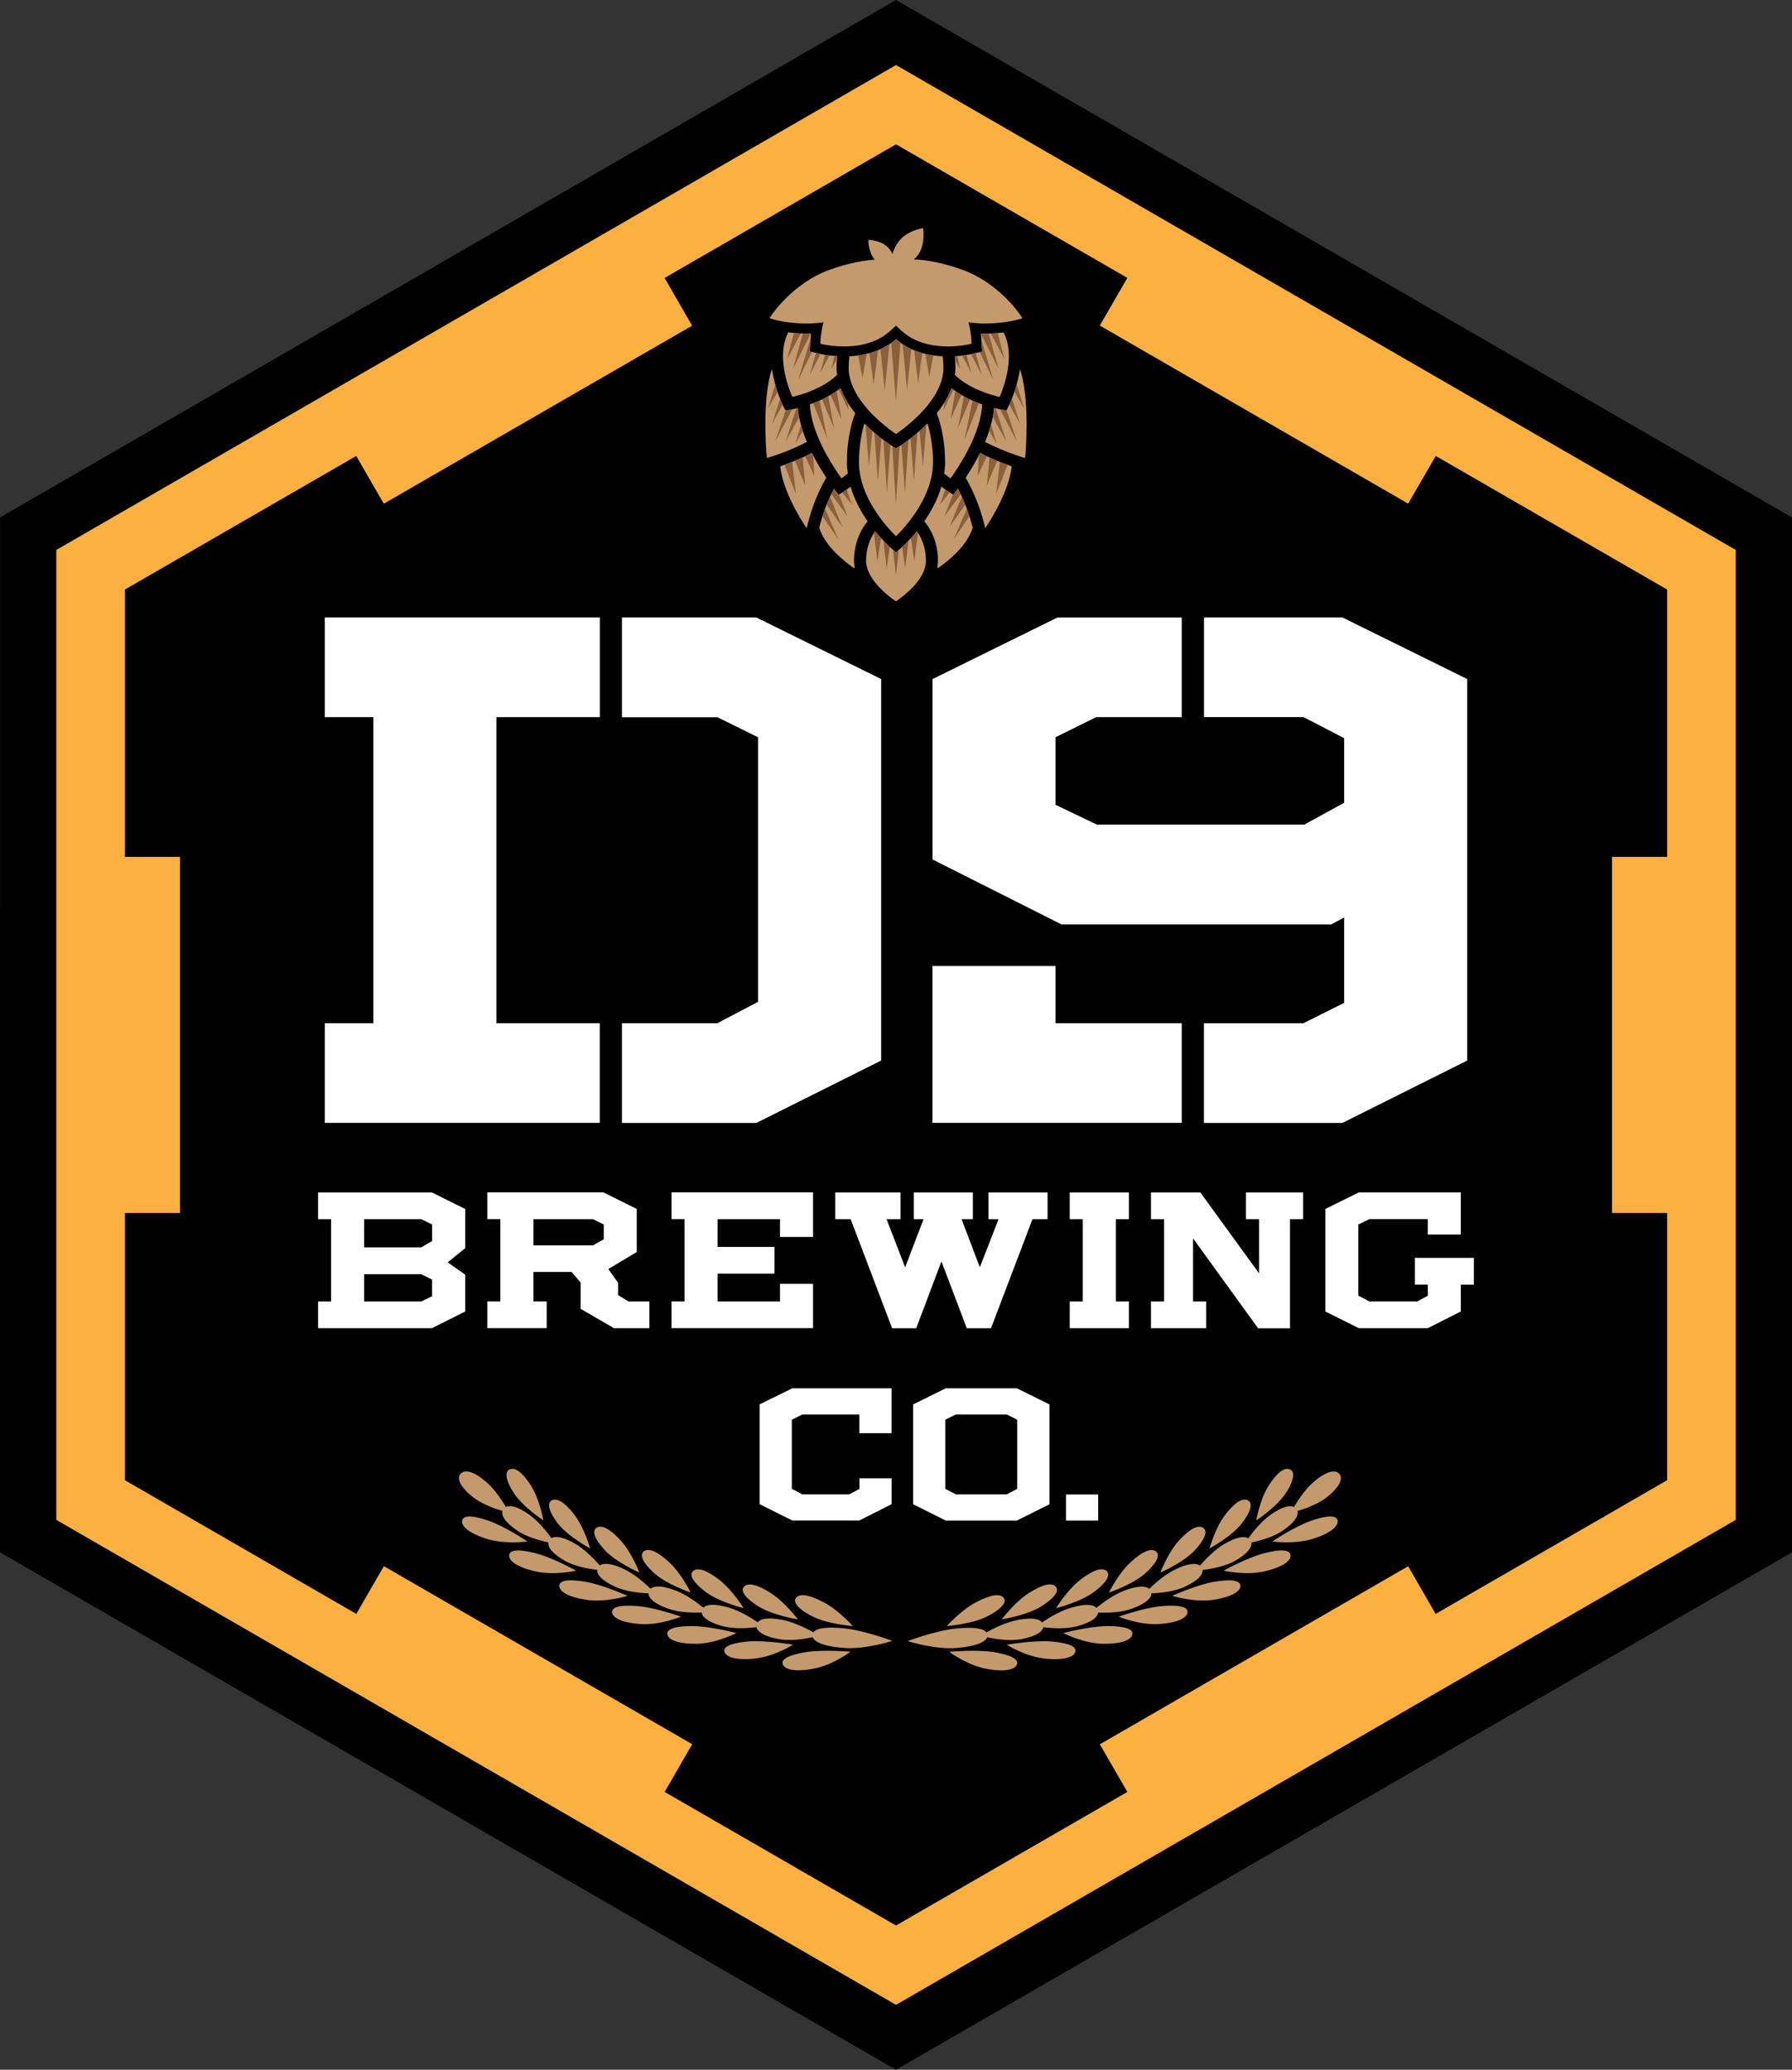
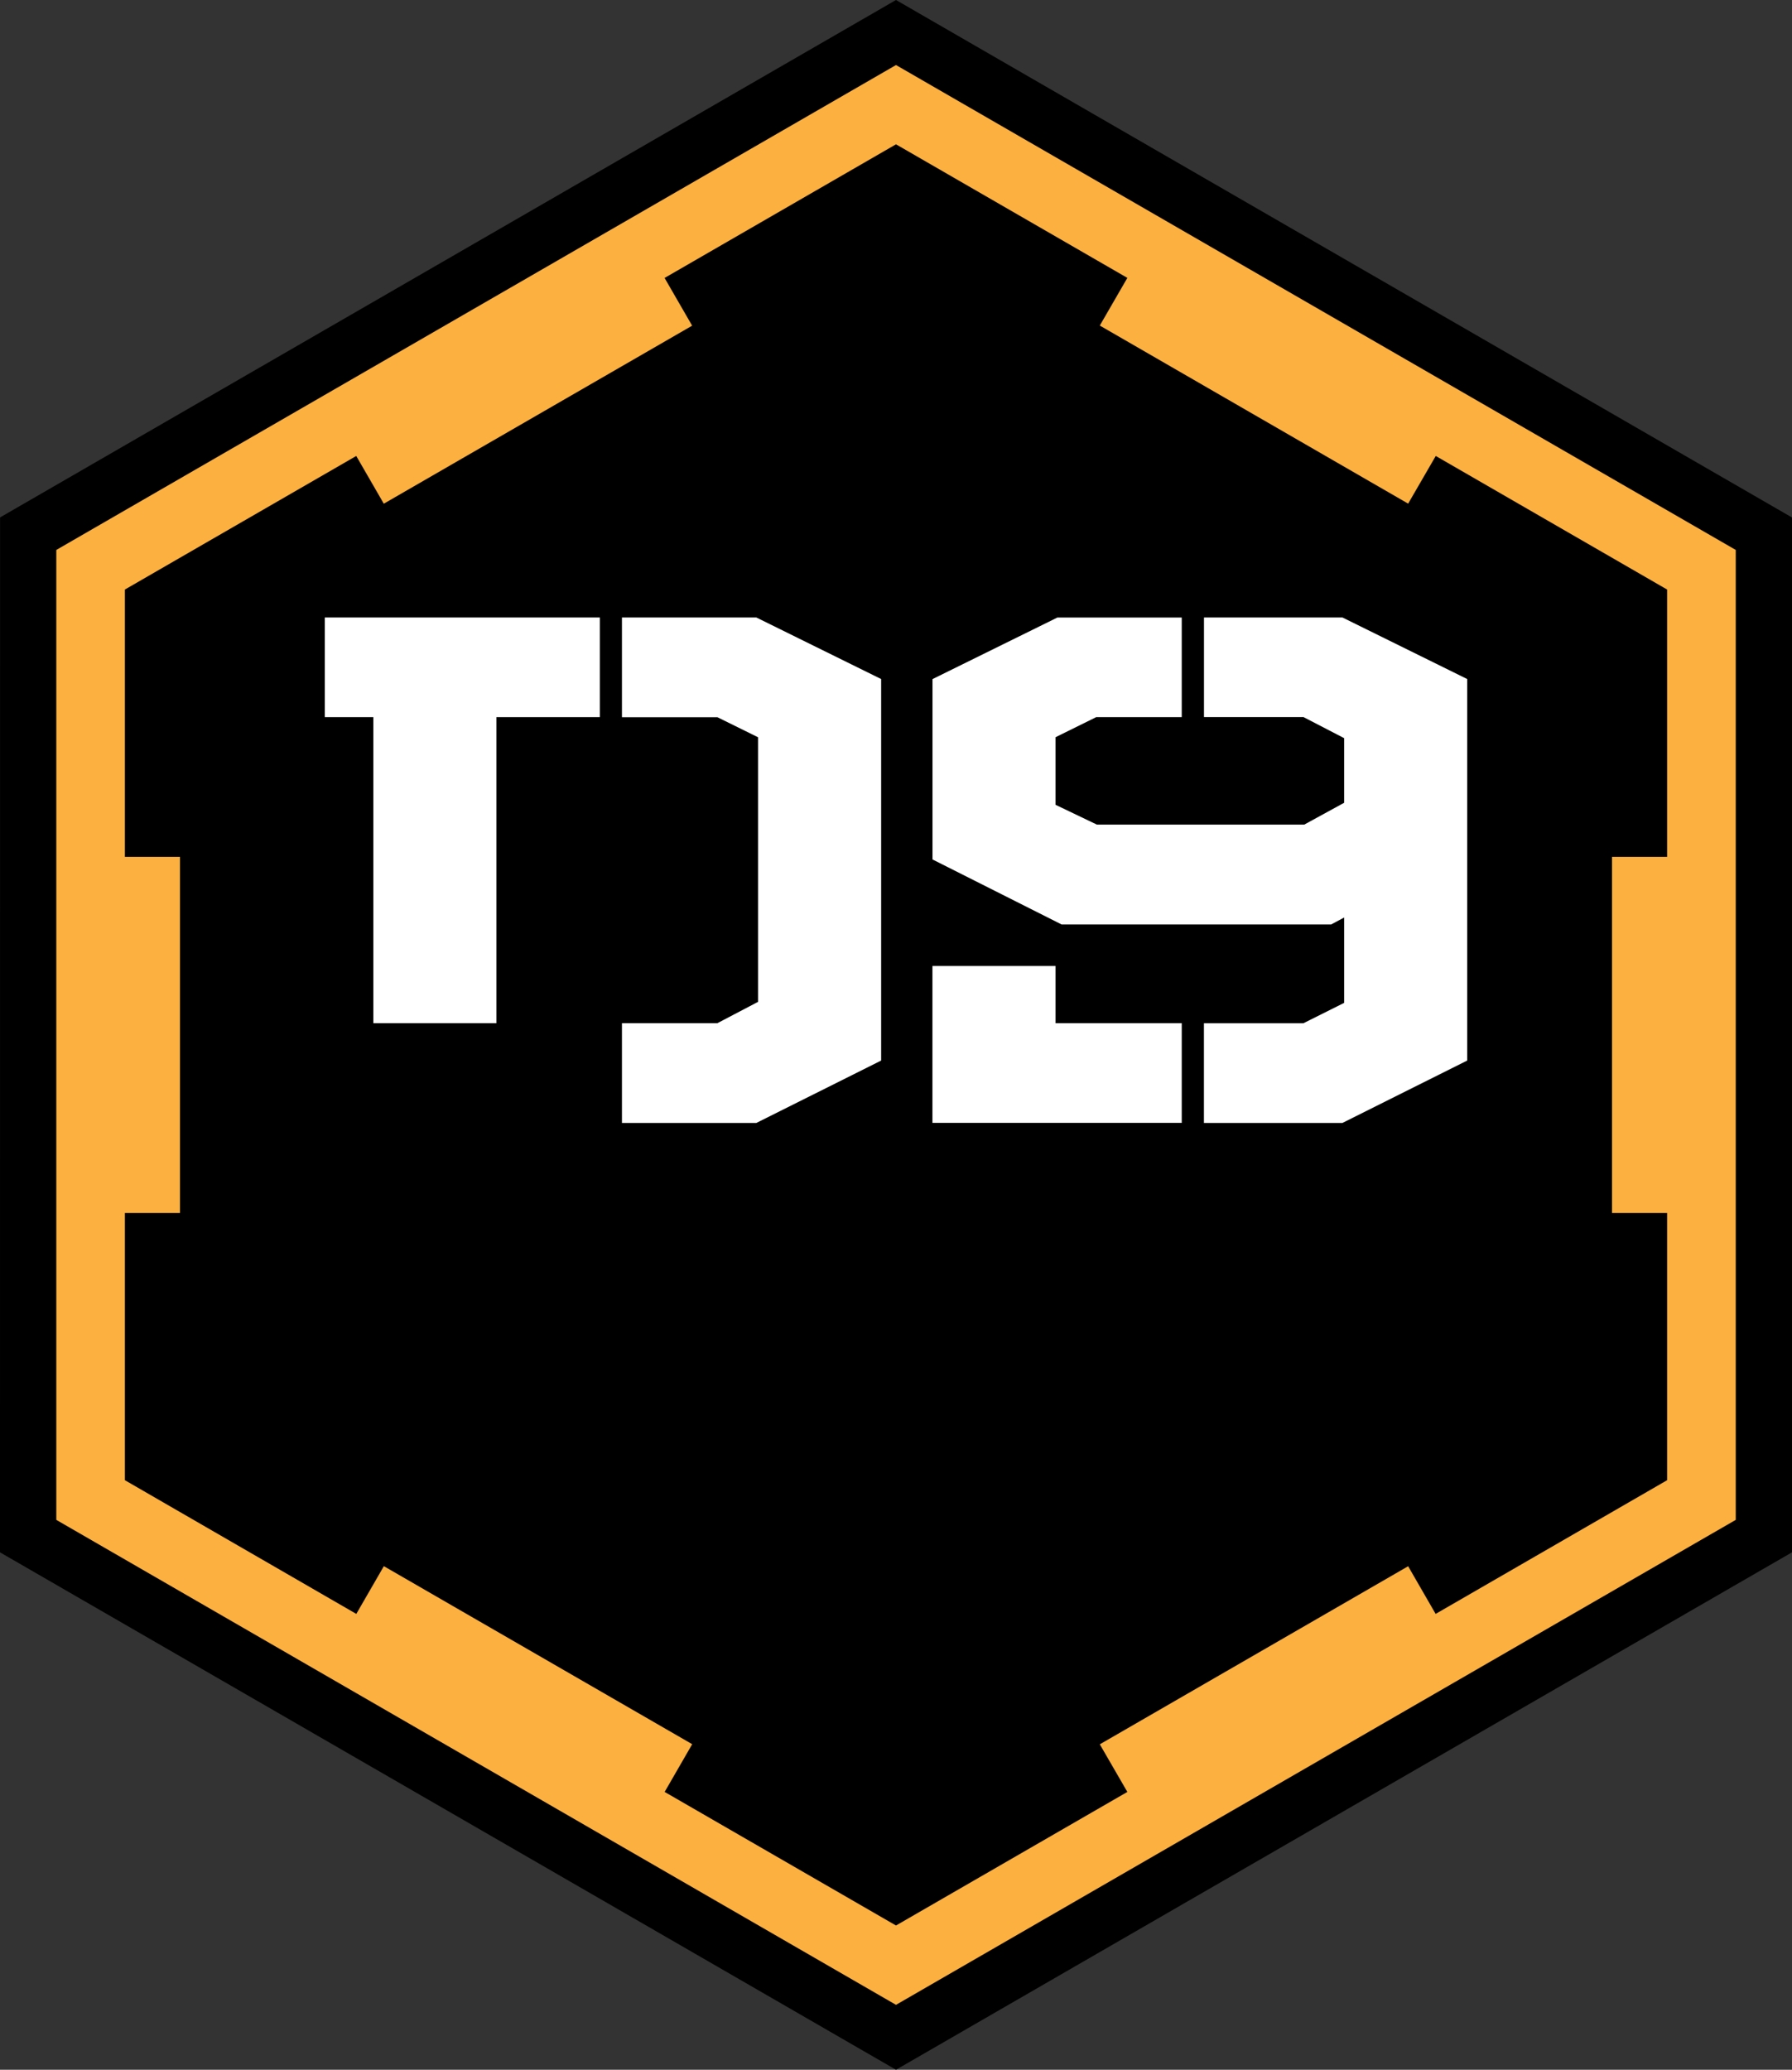
<svg xmlns="http://www.w3.org/2000/svg" version="1.1" id="LOGO__x26__Parts" x="0px" y="0px" viewBox="0 0 300.46 346.93" style="enable-background:new 0 0 300.46 346.93;" xml:space="preserve">
  <rect x="0" y="0" width="300.46" height="346.93" fill="#333333" stroke="none" />
  <style type="text/css">
	.Arched_x0020_Green{fill:url(#SVGID_1_);stroke:#FFFFFF;stroke-width:0.25;stroke-miterlimit:1;}
	.st0{fill:#FBB040;}
	.st1{fill:#C49A6C;}
	.st2{fill:#FFFFFF;}
	.st3{fill:#8B5E3C;}
</style>
  <linearGradient id="SVGID_1_" gradientUnits="userSpaceOnUse" x1="-39.098" y1="311.019" x2="-38.391" y2="310.312">
    <stop offset="0" style="stop-color:#20AC4B" />
    <stop offset="0.983" style="stop-color:#19361A" />
  </linearGradient>
  <g id="Outer_Grain_Wreath">
</g>
  <g id="Circle_Type_Clean">
</g>
  <g id="Behind_The_Logo">
</g>
  <g id="Hexagon_LOGO">
    <polygon id="Outer_Hexagon" points="150.23,0 0.01,86.73 0,260.2 150.23,346.93 300.46,260.2 300.46,86.74  " />
    <polygon id="Inner_Orange_Hexagon" class="st0" points="291.03,254.76 150.23,336.05 9.44,254.76 9.44,92.18 150.23,10.9    291.03,92.18  " />
    <polygon id="Innermost_Hexagon_with_knockouts" points="150.23,24.19 111.43,46.59 116.05,54.59 64.35,84.43 59.73,76.43    20.94,98.82 20.94,143.63 30.18,143.63 30.18,203.32 20.94,203.32 20.94,248.11 59.74,270.52 64.36,262.52 116.06,292.36    111.44,300.36 150.23,322.75 189.02,300.36 184.4,292.38 236.1,262.53 240.71,270.52 279.52,248.11 279.52,203.32 270.28,203.32    270.28,143.63 279.52,143.63 279.52,98.82 240.73,76.43 236.1,84.42 184.4,54.57 189.02,46.58  " />
-     <path id="Grain" class="st1" d="M210.63,254.85c0-0.01,0.6-3.46,2.06-5.8c1.5-2.35,2.65-3.04,3.48-2.79   c0.83,0.25,1.04,1.4-0.45,3.81C214.22,252.52,210.62,254.87,210.63,254.85z M208.31,255.21c1.73-2.3,1.64-3.45,0.83-3.77   c-0.83-0.32-2.04,0.28-3.73,2.49c-1.7,2.22-2.6,5.62-2.62,5.62C202.79,259.56,206.61,257.52,208.31,255.21z M201.64,256.03   c-0.79-0.38-2.06,0.11-3.96,2.19c-1.89,2.07-3.12,5.38-3.13,5.37c0,0.01,3.98-1.71,5.91-3.87   C202.39,257.56,202.41,256.42,201.64,256.03z M168.22,267.75c-0.59-0.61-1.97-0.54-4.52,0.79c-2.54,1.31-4.94,4.02-4.97,4.02   c0,0,4.4-0.31,7-1.73C168.34,269.45,168.8,268.37,168.22,267.75z M174.77,269.15c2.47-1.6,2.82-2.72,2.17-3.27   c-0.64-0.57-2.01-0.4-4.43,1.14c-2.4,1.53-4.53,4.41-4.55,4.41C167.96,271.45,172.3,270.76,174.77,269.15z M183.62,266.7   c2.31-1.79,2.54-2.92,1.85-3.43c-0.69-0.51-2.04-0.22-4.3,1.5c-2.24,1.74-4.1,4.77-4.11,4.77   C177.06,269.57,181.31,268.52,183.62,266.7z M193.73,259.99c-0.76-0.45-2.06-0.06-4.15,1.85c-2.08,1.91-3.63,5.09-3.65,5.09   c0,0.03,4.15-1.37,6.27-3.37C194.33,261.58,194.46,260.44,193.73,259.99z M126.98,269.15c2.47,1.61,6.81,2.3,6.8,2.29   c0,0-2.14-2.88-4.54-4.41c-2.42-1.54-3.78-1.71-4.43-1.14C124.17,266.43,124.52,267.55,126.98,269.15z M118.13,266.7   c2.31,1.82,6.56,2.87,6.55,2.85c-0.01,0-1.86-3.03-4.11-4.77c-2.25-1.72-3.6-2.01-4.3-1.5   C115.59,263.79,115.83,264.91,118.13,266.7z M136.01,270.83c2.61,1.42,7,1.73,6.99,1.73c-0.01,0-2.41-2.71-4.95-4.02   c-2.55-1.33-3.94-1.4-4.53-0.79C132.95,268.37,133.4,269.45,136.01,270.83z M109.54,263.55c2.12,2,6.26,3.4,6.26,3.37   c0,0-1.56-3.18-3.63-5.09c-2.08-1.91-3.39-2.3-4.15-1.85C107.29,260.44,107.42,261.58,109.54,263.55z M107.2,263.58   c0,0.01-1.24-3.3-3.13-5.37c-1.9-2.07-3.17-2.57-3.96-2.19c-0.76,0.4-0.75,1.54,1.18,3.69C103.22,261.87,107.2,263.59,107.2,263.58   z M98.96,259.56c-0.02,0-0.94-3.41-2.62-5.62c-1.69-2.21-2.91-2.81-3.73-2.49c-0.8,0.32-0.89,1.47,0.82,3.77   C95.14,257.52,98.96,259.56,98.96,259.56z M91.12,254.85c-0.01-0.01-0.61-3.46-2.07-5.8c-1.49-2.35-2.63-3.04-3.48-2.79   c-0.83,0.25-1.04,1.4,0.46,3.81C87.52,252.52,91.13,254.87,91.12,254.85z M88.43,258.38c-0.01,0-3.65-2.5-6.61-3.51   c-2.99-1.01-4.22-0.8-4.34,0.06c-0.12,0.83,0.96,1.99,4.02,2.98C84.58,258.92,88.44,258.38,88.43,258.38z M89.69,260.32   c-3.07-0.76-4.28-0.46-4.32,0.4c-0.04,0.85,1.14,1.9,4.29,2.65c3.17,0.75,6.95-0.08,6.95-0.1   C96.59,263.29,92.73,261.09,89.69,260.32z M98.04,265.11c-3.13-0.5-4.31-0.09-4.26,0.77c0.04,0.84,1.32,1.79,4.53,2.28   c3.22,0.49,6.92-0.66,6.91-0.67C105.2,267.51,101.16,265.63,98.04,265.11z M106.82,269.2c-3.16-0.24-4.3,0.26-4.18,1.13   c0.13,0.81,1.49,1.66,4.73,1.89c3.25,0.23,6.83-1.24,6.82-1.24C114.18,271,109.97,269.46,106.82,269.2z M115.95,272.56   c-3.17,0.02-4.26,0.62-4.04,1.45c0.2,0.81,1.64,1.55,4.89,1.52c3.27-0.05,6.69-1.8,6.67-1.8   C123.46,273.74,119.12,272.56,115.95,272.56z M125.38,275.15c-3.16,0.29-4.18,0.96-3.89,1.77c0.27,0.8,1.78,1.41,5.01,1.09   c3.25-0.31,6.49-2.33,6.47-2.33C132.97,275.7,128.52,274.89,125.38,275.15z M134.99,276.95c-3.13,0.54-4.08,1.3-3.71,2.09   c0.34,0.77,1.91,1.26,5.1,0.67c3.2-0.57,6.23-2.85,6.23-2.85C142.6,276.88,138.09,276.43,134.99,276.95z M136.38,273.6   c-1.21-0.66-3.3-1.71-5.22-2.08c-2.38-0.45-3.61-0.21-4.11,0.4c-1.13-0.76-3.1-1.98-4.98-2.49c-2.33-0.66-3.58-0.51-4.14,0.05   c-1.05-0.85-2.9-2.23-4.73-2.91c-2.25-0.83-3.52-0.78-4.12-0.27c-0.97-0.93-2.68-2.46-4.43-3.28c-2.17-1.02-3.44-1.07-4.08-0.62   c-0.88-1-2.44-2.64-4.1-3.63c-2.07-1.19-3.31-1.35-4-0.95c-0.78-1.07-2.18-2.84-3.75-3.95c-1.95-1.35-3.17-1.62-3.9-1.28   c-0.68-1.13-1.9-3-3.35-4.24c-2.17-1.81-3.5-2.03-4.19-1.37c-0.68,0.64-0.42,1.94,1.83,3.82c1.51,1.26,3.78,2.06,5.14,2.46   c-0.21,0.73,0.34,1.83,2.37,3.23c1.62,1.14,3.95,1.75,5.34,2.04c-0.14,0.74,0.52,1.79,2.66,3.04c1.72,1,4.11,1.41,5.52,1.57   c-0.06,0.77,0.69,1.75,2.94,2.8c1.81,0.85,4.22,1.08,5.64,1.13c0.02,0.76,0.86,1.68,3.2,2.54c1.88,0.7,4.31,0.73,5.73,0.67   c0.08,0.75,1.01,1.59,3.42,2.27c1.95,0.55,4.36,0.37,5.78,0.19c0.16,0.75,1.16,1.52,3.63,1.99c2,0.39,4.39,0,5.78-0.3   c0.3,0.74,1.67,1.48,4.83,1.77c3.81,0.4,8.55-1.16,8.52-1.16c-0.02,0-4.55-1.73-8.17-2.11   C138.38,272.64,136.89,272.95,136.38,273.6z M166.77,276.95c-3.11-0.52-7.62-0.07-7.63-0.08c0,0,3.04,2.27,6.24,2.85   c3.2,0.59,4.75,0.1,5.11-0.67C170.84,278.25,169.88,277.49,166.77,276.95z M176.38,275.15c-3.15-0.26-7.59,0.55-7.59,0.54   c-0.02,0,3.22,2.02,6.47,2.33c3.25,0.32,4.75-0.29,5.02-1.09C180.56,276.11,179.53,275.44,176.38,275.15z M185.79,272.56   c-3.16,0-7.5,1.18-7.52,1.17c0,0,3.41,1.75,6.68,1.8c3.25,0.04,4.69-0.7,4.89-1.52C190.05,273.17,188.97,272.58,185.79,272.56z    M194.93,269.2c-3.15,0.26-7.36,1.8-7.37,1.78c-0.02,0,3.56,1.47,6.81,1.24c3.25-0.23,4.6-1.08,4.73-1.89   C199.23,269.46,198.09,268.96,194.93,269.2z M203.72,265.11c-3.12,0.51-7.16,2.4-7.18,2.38c-0.01,0.01,3.68,1.15,6.91,0.67   c3.2-0.5,4.48-1.45,4.53-2.28C208.02,265.03,206.84,264.62,203.72,265.11z M212.07,260.32c-3.04,0.77-6.9,2.96-6.92,2.95   c0,0.02,3.77,0.85,6.95,0.1c3.14-0.75,4.32-1.8,4.29-2.65C216.35,259.87,215.13,259.56,212.07,260.32z M219.93,254.87   c-2.95,1.02-6.59,3.51-6.61,3.51c-0.01,0,3.84,0.54,6.93-0.48c3.06-0.99,4.13-2.15,4.03-2.98   C224.15,254.06,222.93,253.86,219.93,254.87z M160.69,276.21c3.15-0.3,4.52-1.03,4.83-1.77c1.39,0.3,3.78,0.69,5.78,0.3   c2.46-0.47,3.47-1.24,3.63-1.99c1.4,0.18,3.82,0.36,5.78-0.19c2.41-0.68,3.33-1.51,3.41-2.27c1.43,0.06,3.85,0.04,5.74-0.67   c2.33-0.86,3.19-1.78,3.2-2.54c1.42-0.06,3.83-0.28,5.64-1.13c2.24-1.06,3-2.03,2.93-2.8c1.41-0.16,3.8-0.57,5.53-1.57   c2.14-1.25,2.79-2.29,2.65-3.04c1.39-0.29,3.73-0.88,5.35-2.04c2.03-1.4,2.58-2.5,2.37-3.23c1.36-0.4,3.62-1.19,5.13-2.46   c2.25-1.88,2.52-3.18,1.84-3.82c-0.69-0.66-2.03-0.45-4.2,1.37c-1.45,1.24-2.67,3.11-3.35,4.25c-0.73-0.35-1.95-0.07-3.9,1.28   c-1.57,1.1-2.98,2.88-3.75,3.95c-0.69-0.4-1.94-0.24-4.01,0.95c-1.65,0.98-3.22,2.62-4.09,3.63c-0.65-0.46-1.92-0.41-4.09,0.62   c-1.74,0.82-3.45,2.34-4.42,3.28c-0.61-0.51-1.88-0.56-4.13,0.27c-1.82,0.68-3.67,2.07-4.73,2.91c-0.55-0.57-1.81-0.71-4.13-0.05   c-1.88,0.52-3.85,1.73-4.98,2.49c-0.5-0.61-1.74-0.85-4.12-0.4c-1.92,0.37-4.01,1.41-5.21,2.08c-0.51-0.64-2-0.95-5.05-0.65   c-3.62,0.37-8.14,2.11-8.16,2.11C152.14,275.05,156.88,276.61,160.69,276.21z" />
-     <path id="Brewing_Co." class="st2" d="M132.83,232.71h16.65v7.52h-5.4v-3.14h-9.54l-1.78,0.88v11.59l1.79,0.93h7.82l1.73-0.92   l-0.01-1.78h5.4v4.34l-5.4,2.73h-11.26l-5.47-2.73v-16.73L132.83,232.71z M170.5,232.71l5.47,2.7v16.73l-5.47,2.73h-11.93   l-5.47-2.73v-16.73l5.47-2.7H170.5z M170.56,237.97l-1.77-0.88h-8.52l-1.78,0.88v11.59l1.78,0.93h8.52l1.77-0.93V237.97z    M178.74,254.87h5.39v-4.37h-5.39V254.87z M72.42,199.88l5.58,2.77v6.56l-2.93,2.38l2.93,2.07v6.17l-5.58,2.8H53.33v-4.48h2.18   v-13.79h-2.18v-4.48H72.42z M72.45,214.49l-1.82-0.91h-9.58v4.57h9.6l1.79-0.87V214.49z M72.45,205.25l-1.79-0.89h-9.61v4.72h9.58   l1.82-1.05V205.25z M237.22,210.83v4.49h2.18l0.01,1.87l-1.78,0.95h-8.04l-1.84-0.97v-11.92l1.84-0.9h9.8v2.58h5.54v-7.06h-17.1   l-5.61,2.77v17.19l5.61,2.8h11.56l5.54-2.8v-4.5h2.19v-4.49H237.22z M208.9,204.36h2.2v9.07l-9.84-13.55h-8.28v4.48h2.19v13.79   h-2.19v4.48h9.25v-4.48h-2.19v-10.57l10.9,15.06h5.35v-18.28h2.19v-4.48h-9.57V204.36z M105.37,218.15h3.51v4.48h-5.93l-5.59-3.24   v-4.41l-1.52-1.77h-6.4v4.93h2.22v4.48h-9.96v-4.48h2.19v-13.79h-2.19v-4.48h19.48l5.58,2.77v7.22l-4.77,2.86l1.65,2.3v2.06   L105.37,218.15z M101.23,205.25l-1.8-0.89h-9.99v4.38h10.02l1.77-1.02V205.25z M179.36,204.36h2.18v13.79h-2.18v4.48h9.92v-4.48   h-2.19v-13.79h2.19v-4.48h-9.92V204.36z M157.85,211.44l4.25,11.2h4.06l6.95-18.28h2.53v-4.48h-9.91v4.48l1.69,0.01l-3.13,8.04   l-3.07-8.05h1.9v-4.48h-9.91v4.48h1.64l-3.09,8.07l-3.11-8.07h2.34v-4.48h-10.94v4.48h2.58l6.95,18.28h4.04L157.85,211.44z    M136.32,215.19h-5.54v2.96h-10.46v-4.66h9.53v-4.48h-9.53v-4.65h10.46v2.97h5.54v-7.46h-23.73v4.48h2.18v13.79h-2.18v4.48h23.73   V215.19z" />
-     <path id="D9" class="st2" d="M198.14,171.51v16.71h-41.8v-26.3h20.64v9.59H198.14z M104.29,171.51h15.98l6.83-3.58v-44.35   l-6.81-3.36h-16.01V103.5h22.53l20.93,10.32v63.95l-20.93,10.46h-22.53V171.51z M54.46,171.51h8.14v-51.3h-8.14V103.5h46.11v16.71   H83.23v51.3h17.33v16.71H54.46V171.51z M198.14,103.5v16.71h-14.35l-6.81,3.36v11.33l6.93,3.32h34.77l6.69-3.66v-10.83l-6.81-3.53   h-16.69V103.5h23.21L246,113.82v63.95l-20.93,10.46h-23.21v-16.71h16.67l6.84-3.42v-14.31l-2.18,1.17h-45.19l-21.65-10.9v-30.23   l20.94-10.32H198.14z" />
+     <path id="D9" class="st2" d="M198.14,171.51v16.71h-41.8v-26.3h20.64v9.59H198.14z M104.29,171.51h15.98l6.83-3.58v-44.35   l-6.81-3.36h-16.01V103.5h22.53l20.93,10.32v63.95l-20.93,10.46h-22.53V171.51z M54.46,171.51h8.14v-51.3h-8.14V103.5h46.11v16.71   H83.23v51.3h17.33v16.71V171.51z M198.14,103.5v16.71h-14.35l-6.81,3.36v11.33l6.93,3.32h34.77l6.69-3.66v-10.83l-6.81-3.53   h-16.69V103.5h23.21L246,113.82v63.95l-20.93,10.46h-23.21v-16.71h16.67l6.84-3.42v-14.31l-2.18,1.17h-45.19l-21.65-10.9v-30.23   l20.94-10.32H198.14z" />
    <g id="HOP">
-       <path class="st1" d="M171.88,76.78c-1.82-0.54-4.35-1.49-6.72-2.7c0.76-1.83,1.35-3.79,1.49-5.7c0.77,0.2,1.3,0.28,1.38,0.3    l0.73,0.11l0.32-0.65c0.09-0.18,1.45-2.92,1.93-6.28c0.2,0.59,0.37,1.19,0.5,1.86C172.44,68.39,172.1,74.3,171.88,76.78z     M154.97,87.38c1.13-1.63,2.22-3.6,2.86-5.81c0.68,0.5,1.14,0.81,1.21,0.86l0.78,0.48l0.56-0.71c0.03-0.03,0.12-0.14,0.23-0.3    c1.27,2.39,2.03,4.77,2.48,6.54c-0.94,3.18-4.46,5.86-5.82,6.78c-0.04-0.03-0.09-0.07-0.13-0.1c0.06-0.37,0.12-0.74,0.12-1.13    C157.27,91.37,156.37,89.02,154.97,87.38z M143.31,95.12c-0.05,0.03-0.1,0.07-0.14,0.1c-1.34-0.92-4.87-3.59-5.81-6.78    c0.44-1.76,1.21-4.15,2.47-6.54c0.12,0.16,0.21,0.27,0.23,0.31l0.56,0.71l0.77-0.48c0.09-0.05,0.55-0.36,1.23-0.86    c0.65,2.2,1.73,4.18,2.86,5.81c-1.41,1.64-2.29,4-2.29,6.62C143.19,94.38,143.24,94.76,143.31,95.12z M137.66,59.35    c0.01,0,1.11,0.26,2.72,0.35c-0.08,0.64-0.12,1.29-0.12,1.96c0,0.4,0.04,0.8,0.09,1.18c-2.39,2.3-5.97,3.34-7.51,3.68    c-0.79-1.83-2.64-6.94-0.71-10.74c0.01-0.02,0.03-0.04,0.04-0.07c1.07,0.13,2.38,0.23,3.82,0.18c-0.08,0.58-0.1,0.97-0.1,1.1    l-0.09,1.93L137.66,59.35z M140.93,65.05c0.56,1.53,1.45,2.94,2.46,4.19c-0.87,2.34-1.39,5.14-1.39,8.22    c0,0.65,0.06,1.28,0.16,1.91c-0.41,0.32-0.79,0.61-1.07,0.81c-1.44-2-5.14-7.6-5.29-12.4C137.38,67.23,139.28,66.36,140.93,65.05z     M164.56,57.01c-0.01-0.08-0.02-0.49-0.11-1.1c1.44,0.04,2.76-0.05,3.83-0.18c0.01,0.03,0.02,0.04,0.02,0.07    c1.94,3.78,0.1,8.9-0.69,10.74c-1.54-0.35-5.13-1.39-7.51-3.69c0.05-0.39,0.09-0.78,0.09-1.18c0-0.66-0.05-1.31-0.12-1.95    c1.6-0.1,2.69-0.35,2.69-0.35l1.89-0.43L164.56,57.01z M164.67,67.79c-0.16,4.78-3.85,10.4-5.3,12.4    c-0.29-0.21-0.67-0.49-1.06-0.81c0.09-0.63,0.15-1.26,0.15-1.91c0-3.08-0.52-5.88-1.39-8.22c1.01-1.25,1.89-2.66,2.46-4.19    C161.18,66.36,163.08,67.23,164.67,67.79z M150.23,72.76c-1.86-1.28-7.94-5.86-7.94-11.1c0-0.66,0.05-1.31,0.13-1.94    c2.16-0.1,4.92-0.64,7.19-2.37c0.21-0.15,0.42-0.32,0.63-0.5c0.22,0.18,0.42,0.35,0.62,0.5c2.28,1.74,5.03,2.27,7.19,2.37    c0.09,0.64,0.14,1.28,0.14,1.94C158.17,66.9,152.08,71.48,150.23,72.76z M156.44,77.47c0,5.73-4.49,10.72-6.21,12.41    c-1.72-1.69-6.21-6.67-6.21-12.41c0-2.36,0.34-4.57,0.91-6.49c2.28,2.3,4.58,3.73,4.76,3.85l0.53,0.32l0.53-0.32    c0.19-0.12,2.48-1.55,4.76-3.85C156.09,72.9,156.44,75.11,156.44,77.47z M136.13,75.92c0.81,1.62,1.69,3.06,2.41,4.15    c-1.83,3.14-2.8,6.36-3.29,8.47c-1.58-2.35-3.98-6.53-4.44-10.37C132.33,77.64,134.24,76.9,136.13,75.92z M146.74,89.04    c1.45,1.78,2.71,2.88,2.84,2.98l0.65,0.56l0.66-0.56c0.12-0.1,1.39-1.2,2.83-2.98c0.93,1.27,1.53,3,1.53,4.95    c0,3.11-3.66,5.87-5.03,6.81c-1.76-1.18-5.01-3.96-5.01-6.81C145.21,92.05,145.81,90.31,146.74,89.04z M161.91,80.07    c0.72-1.09,1.6-2.52,2.41-4.15c1.89,0.97,3.8,1.72,5.31,2.25c-0.46,3.84-2.87,8.02-4.44,10.37    C164.71,86.43,163.73,83.21,161.91,80.07z M129.49,52.65c0.15-0.22,3.66-5.28,9.58-7.42c2.7-0.98,5.4-1.57,7.6-1.7    c-1.13-1.28-1.07-3.32-1.07-3.32s2.15,0.03,3.32,1.3c0.32,0.34,0.56,0.72,0.73,1.08c0.17-0.69,0.51-1.45,1.06-2.16    c1.37-1.8,4.07-2.19,4.07-2.19s0.45,2.78-0.91,4.57c-0.21,0.26-0.41,0.48-0.63,0.68c2.3,0.06,5.22,0.68,8.15,1.74    c5.92,2.14,9.43,7.2,9.57,7.42l0.48,0.7l-0.83,0.23c-0.09,0.03-2.34,0.65-5.43,0.65c-0.96,0-1.88-0.08-2.79-0.2    c0.42,1.66,0.48,2.93,0.48,3.05l0.03,0.53l-0.5,0.12c-0.06,0.01-1.5,0.34-3.46,0.34c-1.99,0-4.83-0.36-7.07-2.05    c-0.59-0.45-1.13-0.94-1.64-1.44c-0.52,0.5-1.05,0.99-1.65,1.44c-2.22,1.69-5.06,2.05-7.06,2.05c-1.95,0-3.39-0.33-3.45-0.34    l-0.52-0.12l0.02-0.53c0.01-0.12,0.07-1.39,0.49-3.05c-0.9,0.12-1.83,0.2-2.79,0.2c-3.1,0-5.35-0.62-5.44-0.65L129,53.35    L129.49,52.65z M128.93,63.72c0.13-0.67,0.3-1.28,0.51-1.87c0.46,3.37,1.83,6.11,1.92,6.29l0.34,0.65l0.72-0.11    c0.08-0.01,0.6-0.1,1.36-0.3c0.16,1.91,0.74,3.87,1.51,5.7c-2.36,1.22-4.9,2.16-6.72,2.7C128.36,74.3,128.01,68.38,128.93,63.72z" />
-       <path class="st3" d="M155.81,63.22c-0.21-1.28-0.43-2.6-0.65-3.92c0.45,0.11,0.9,0.21,1.34,0.27    C156.27,60.76,156.04,61.97,155.81,63.22z M152.8,58.5c-0.5-0.23-0.99-0.53-1.46-0.85c0.24,2.59,0.5,5.19,0.75,7.73    C152.32,63.03,152.56,60.76,152.8,58.5z M150.99,57.44c-0.05-0.03-0.1-0.06-0.15-0.09c-0.2-0.15-0.41-0.32-0.62-0.5    c-0.21,0.18-0.42,0.35-0.63,0.5c-0.06,0.04-0.12,0.07-0.17,0.11c0.26,3.2,0.53,6.45,0.8,9.78    C150.47,63.94,150.74,60.68,150.99,57.44z M153.82,72.55c-0.42,0.36-0.8,0.66-1.16,0.94c0.19,2.33,0.39,4.7,0.58,7.16    C153.43,78.02,153.63,75.3,153.82,72.55z M154.64,59.18c-0.46-0.13-0.91-0.31-1.37-0.5c0.23,1.9,0.46,3.78,0.68,5.61    C154.17,62.54,154.41,60.85,154.64,59.18z M148.35,65.45c0.26-2.55,0.52-5.17,0.78-7.82c-0.5,0.34-1,0.65-1.53,0.88    C147.85,60.78,148.11,63.08,148.35,65.45z M154.75,78.17c0.19-2.28,0.39-4.63,0.58-7.01c-0.39,0.38-0.77,0.74-1.15,1.07    C154.37,74.17,154.56,76.14,154.75,78.17z M140.36,60.17c0.02-0.16,0.01-0.32,0.03-0.47c-0.18-0.01-0.32-0.03-0.49-0.04    l-0.49,2.17L140.36,60.17z M140.61,65.28l1.67,3.45l-0.17-1.31c-0.46-0.75-0.87-1.54-1.18-2.37    C140.82,65.13,140.71,65.2,140.61,65.28z M139.08,59.58c-0.29-0.04-0.54-0.07-0.75-0.1l-0.77,2.96L139.08,59.58z M135.91,56.74    l-2.1,7.03l2.3-4.76l-0.32-0.07L135.9,57C135.9,56.96,135.91,56.85,135.91,56.74z M152.32,73.75c-0.51,0.38-0.91,0.66-1.19,0.84    c0.2,2.57,0.41,5.21,0.6,7.95C151.93,79.69,152.13,76.75,152.32,73.75z M137.41,67.13c-0.37,0.16-0.72,0.31-1.07,0.45l2.41,6.11    L137.41,67.13z M138.86,66.41c-0.35,0.19-0.69,0.37-1.03,0.53l2.03,4.87L138.86,66.41z M140.29,65.5    c-0.34,0.24-0.69,0.48-1.04,0.68l1.84,4.16L140.29,65.5z M162.06,59.49c-0.21,0.03-0.46,0.07-0.74,0.1l1.51,2.85L162.06,59.49z     M164.62,62.9l-1.04-3.72l-0.75,0.17L164.62,62.9z M160.11,60.31l0.87,1.53l-0.49-2.16c-0.14,0.01-0.26,0.03-0.42,0.04    C160.1,59.91,160.09,60.11,160.11,60.31z M164.56,57.03l0.1,1.91l-0.38,0.09l2.3,4.75L164.56,57.03z M150.83,74.79    c-0.02,0.01-0.06,0.04-0.07,0.04l-0.53,0.32l-0.53-0.32c-0.01-0.01-0.06-0.04-0.09-0.06c0.2,3.39,0.41,6.69,0.61,9.87    C150.42,81.46,150.63,78.17,150.83,74.79z M164.13,67.58c-0.35-0.13-0.71-0.28-1.07-0.45l-1.34,6.55L164.13,67.58z M168.44,60.26    l-1.16-4.45c-0.38,0.03-0.75,0.06-1.17,0.07L168.44,60.26z M164.45,55.92l2.98,5.89l-1.66-5.92c-0.44,0.01-0.86,0.03-1.33,0.02    C164.45,55.91,164.45,55.92,164.45,55.92z M136.81,59.16l-1.05,3.74l1.81-3.56L136.81,59.16z M162.64,66.94    c-0.34-0.16-0.69-0.34-1.03-0.54l-1,5.41L162.64,66.94z M147.22,58.66c-0.49,0.2-0.97,0.39-1.46,0.52    c0.24,1.71,0.49,3.44,0.73,5.22C146.73,62.53,146.98,60.61,147.22,58.66z M149.31,74.58c-0.28-0.19-0.68-0.46-1.19-0.84    c0.2,3.01,0.4,5.95,0.59,8.8C148.9,79.8,149.11,77.15,149.31,74.58z M146.26,72.22c-0.38-0.33-0.76-0.69-1.15-1.07    c0.19,2.38,0.39,4.74,0.58,7.02C145.88,76.13,146.07,74.17,146.26,72.22z M161.21,66.18c-0.35-0.21-0.7-0.44-1.04-0.68l-0.8,4.85    L161.21,66.18z M158.36,67.41l-0.17,1.33l1.67-3.46c-0.11-0.08-0.21-0.14-0.32-0.22C159.23,65.88,158.82,66.66,158.36,67.41z     M145.33,59.28c-0.5,0.12-0.98,0.23-1.46,0.29c0.25,1.24,0.5,2.51,0.75,3.81C144.86,62.05,145.1,60.67,145.33,59.28z     M147.78,73.48c-0.36-0.28-0.75-0.59-1.17-0.94c0.19,2.76,0.39,5.48,0.58,8.11C147.39,78.18,147.59,75.81,147.78,73.48z     M147.72,90.19c-0.31-0.34-0.64-0.72-0.99-1.15c-0.07,0.1-0.13,0.22-0.2,0.32c0.2,1.63,0.39,3.23,0.6,4.76    C147.33,92.76,147.53,91.46,147.72,90.19z M149.18,91.68c-0.25-0.23-0.63-0.61-1.07-1.07c0.19,1.59,0.37,3.15,0.56,4.64    C148.85,94,149.02,92.84,149.18,91.68z M151.26,91.69c0.17,1.16,0.33,2.31,0.5,3.55c0.2-1.48,0.38-3.04,0.56-4.62    C151.88,91.09,151.51,91.46,151.26,91.69z M150.23,92.58l-0.51-0.43c0.16,1.46,0.33,2.89,0.5,4.25c0.17-1.35,0.33-2.79,0.49-4.23    L150.23,92.58z M141.39,82.43l-0.18,0.11l1.63,2.06l-0.88-2.56C141.66,82.25,141.45,82.39,141.39,82.43z M136.35,76.33    c-0.07-0.14-0.15-0.26-0.22-0.41c-0.38,0.2-0.76,0.37-1.14,0.55l1.54,3.32L136.35,76.33z M138.34,85.27    c-0.16,0.43-0.29,0.84-0.42,1.24l2.67,3.97L138.34,85.27z M153.9,89.35c-0.06-0.1-0.11-0.21-0.18-0.3c-0.35,0.43-0.68,0.82-1,1.16    c0.2,1.27,0.39,2.56,0.58,3.92C153.5,92.59,153.71,90.98,153.9,89.35z M167.65,77.42l-0.64,5.42l1.92-4.93    C168.52,77.76,168.09,77.6,167.65,77.42z M170.09,65.67l1.61,2.79l-1.22-4.04C170.35,64.87,170.22,65.28,170.09,65.67z     M165.9,76.68l-0.44,4.71l1.73-4.15C166.76,77.06,166.33,76.87,165.9,76.68z M164.33,75.92c-0.07,0.14-0.14,0.25-0.21,0.39    l-0.19,3.48l1.54-3.31C165.09,76.3,164.71,76.12,164.33,75.92z M133.29,77.23l1.73,4.15l-0.44-4.71    C134.14,76.87,133.71,77.06,133.29,77.23z M159.05,82.43c-0.04-0.04-0.26-0.18-0.57-0.39l-0.88,2.56l1.63-2.06L159.05,82.43z     M162.11,85.27l-2.25,5.21l2.67-3.97C162.4,86.11,162.27,85.7,162.11,85.27z M139.17,83.27c-0.2,0.45-0.39,0.89-0.56,1.32    l2.62,3.74L139.17,83.27z M133.78,68.38c-0.09,0.02-0.17,0.04-0.26,0.06l-1.78,5.57l2.25-4.1    C133.9,69.4,133.83,68.89,133.78,68.38z M134.3,71.24l-0.95,3.16l1.26-2.18C134.5,71.9,134.39,71.57,134.3,71.24z M135.95,55.9    c-0.47,0.01-0.9,0-1.33-0.02l-1.66,5.92L135.95,55.9z M132.42,68.68l-0.69,0.11l-1.78,5.28l2.87-5.46    C132.6,68.64,132.46,68.67,132.42,68.68z M140.68,82.88l-0.05,0.03l-0.56-0.71c-0.02-0.03-0.11-0.14-0.23-0.31    c-0.17,0.32-0.3,0.63-0.45,0.95l2.7,3.68L140.68,82.88z M134.27,55.89c-0.41-0.02-0.79-0.05-1.16-0.08l-1.16,4.46L134.27,55.89z     M131.22,67.84c-0.1-0.22-0.25-0.55-0.43-0.98l-1.34,4.18L131.22,67.84z M166.95,68.45c-0.1-0.02-0.19-0.04-0.29-0.07    c-0.04,0.5-0.11,1-0.2,1.51l2.27,4.13L166.95,68.45z M168.75,68.78l-0.7-0.11c-0.04-0.01-0.18-0.03-0.38-0.07l2.87,5.46    L168.75,68.78z M169.67,66.82c-0.17,0.43-0.32,0.77-0.43,0.99l1.78,3.22L169.67,66.82z M130.37,65.7    c-0.13-0.39-0.26-0.8-0.38-1.25l-1.21,4.01L130.37,65.7z M132.82,77.42c-0.44,0.18-0.87,0.34-1.28,0.49l1.92,4.93L132.82,77.42z     M161.27,83.27l-2.06,5.06l2.62-3.74C161.66,84.16,161.48,83.72,161.27,83.27z M161.07,82.85c-0.15-0.32-0.29-0.63-0.46-0.94    c-0.11,0.16-0.2,0.27-0.23,0.3l-0.56,0.71l-0.05-0.03l-1.41,3.64L161.07,82.85z M166.16,71.21c-0.09,0.33-0.2,0.66-0.3,0.99    l1.27,2.2L166.16,71.21z" />
-     </g>
+       </g>
  </g>
</svg>